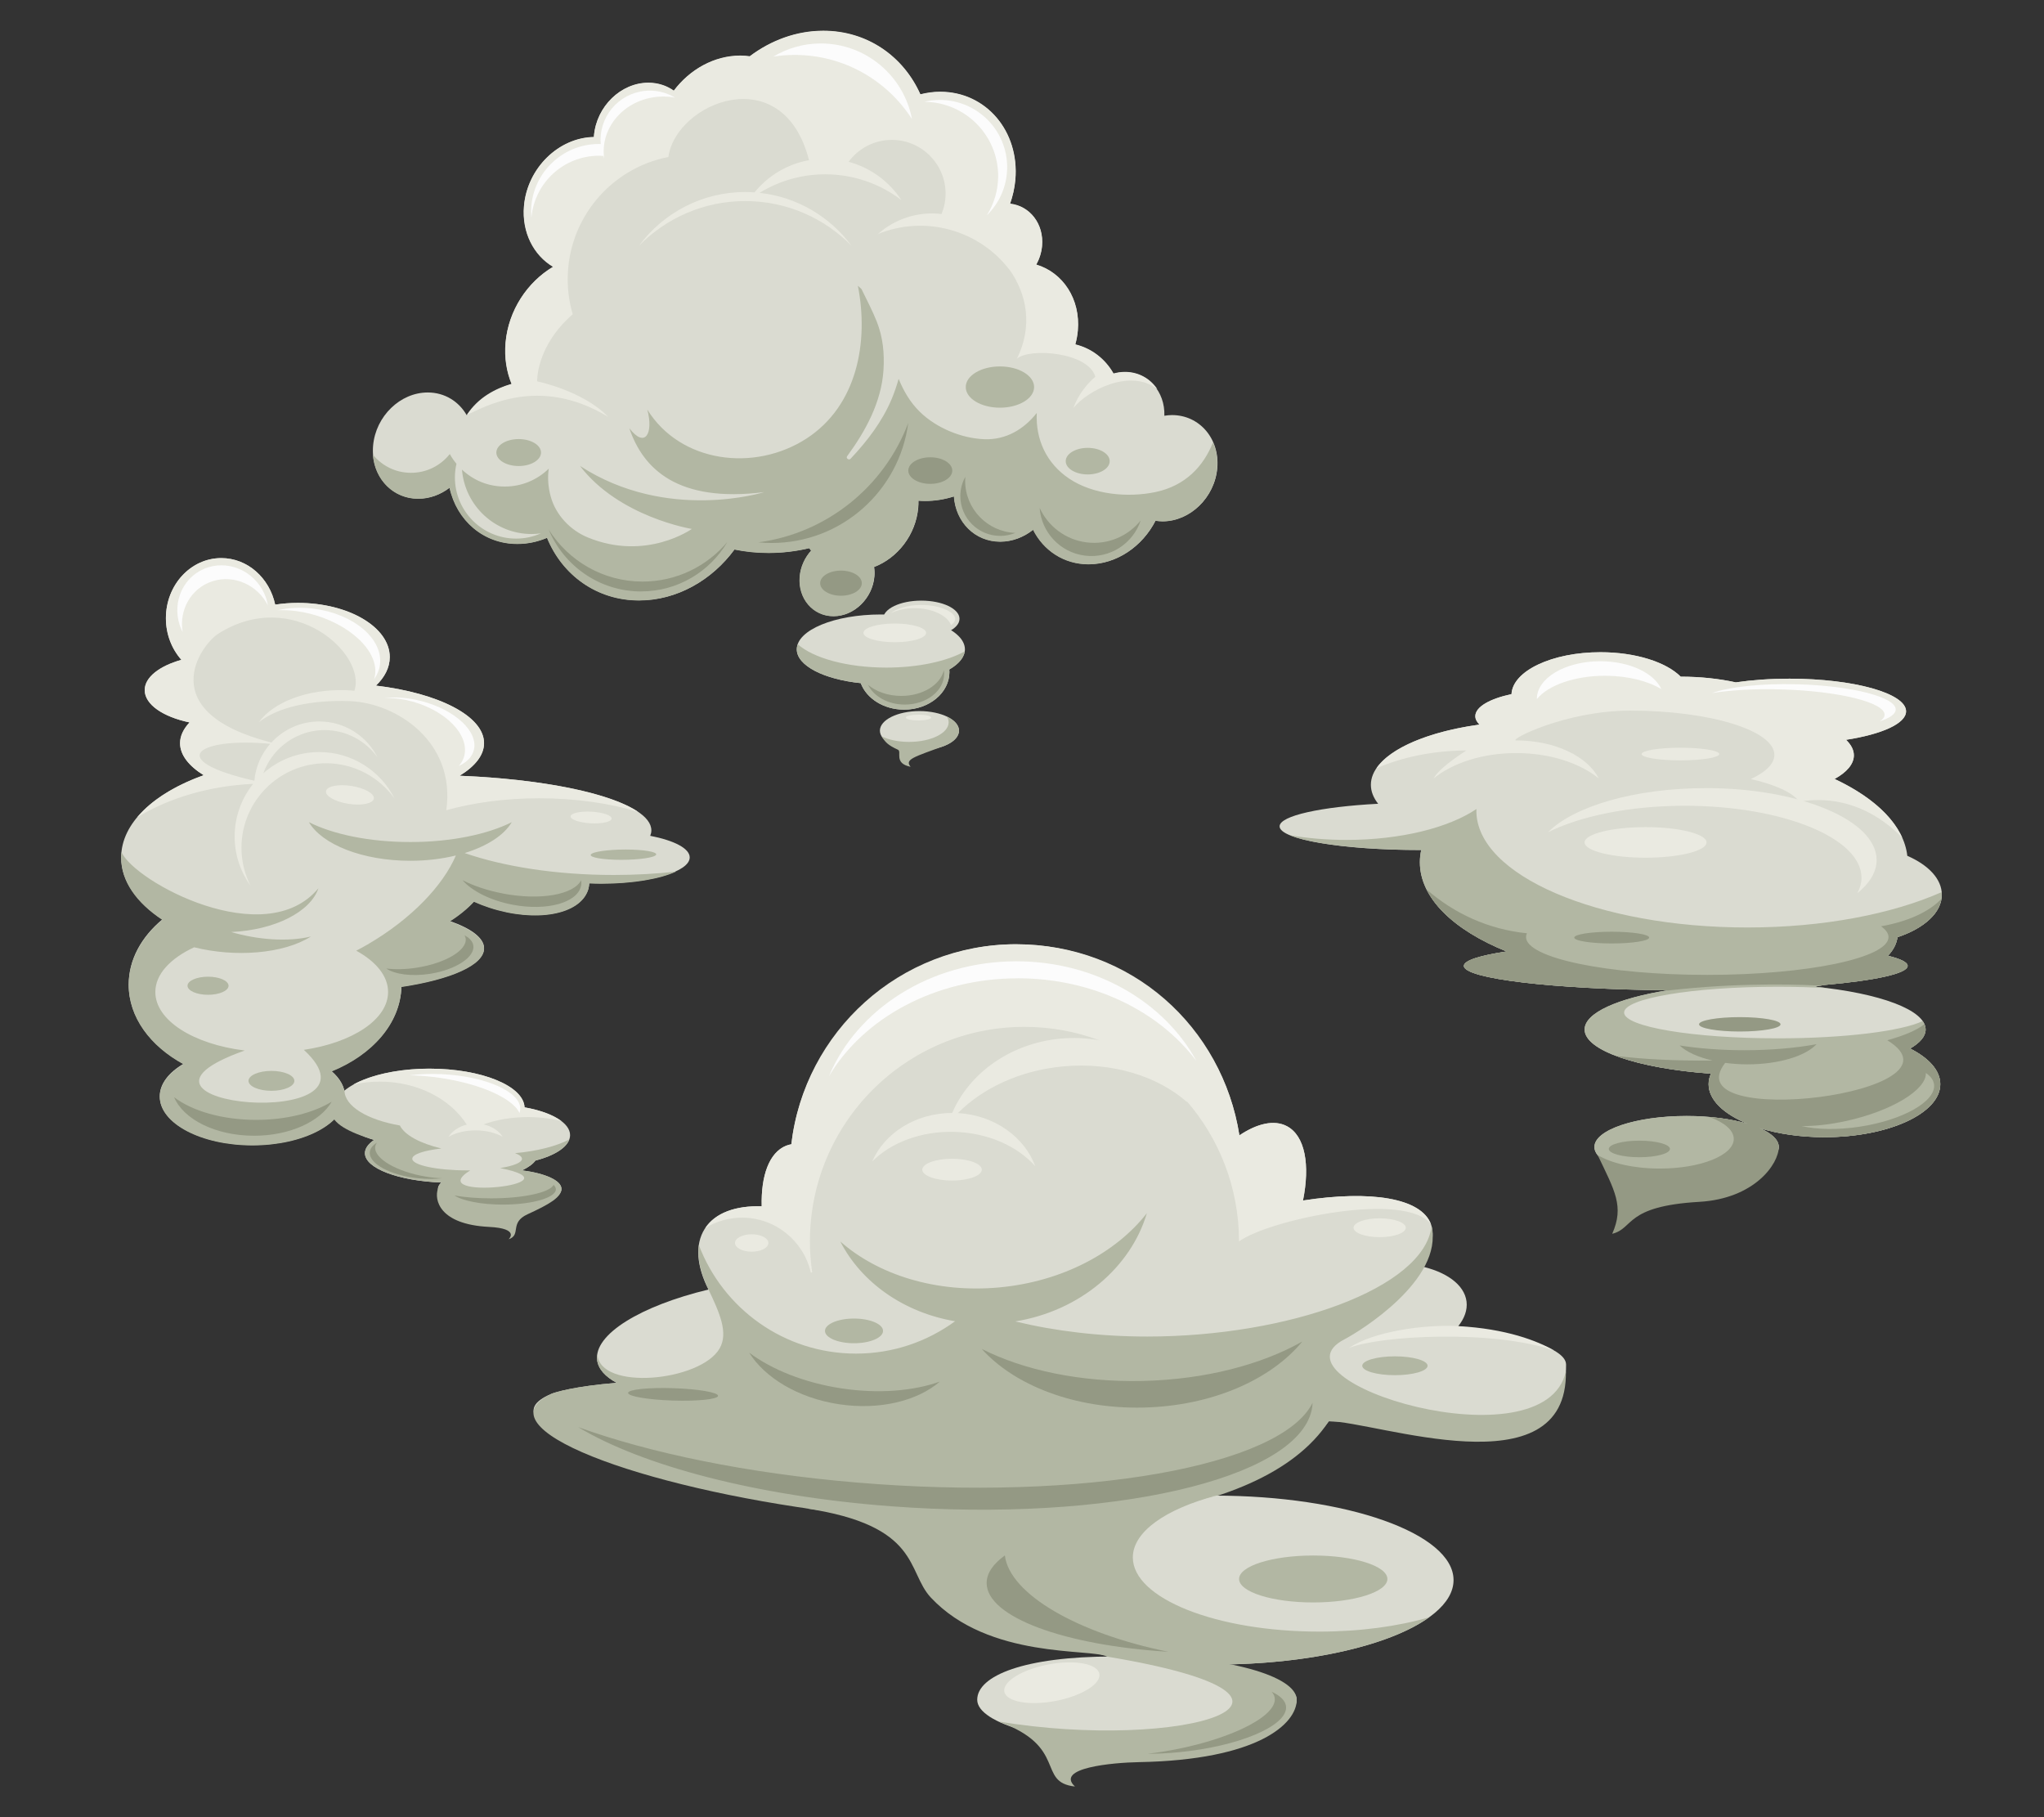
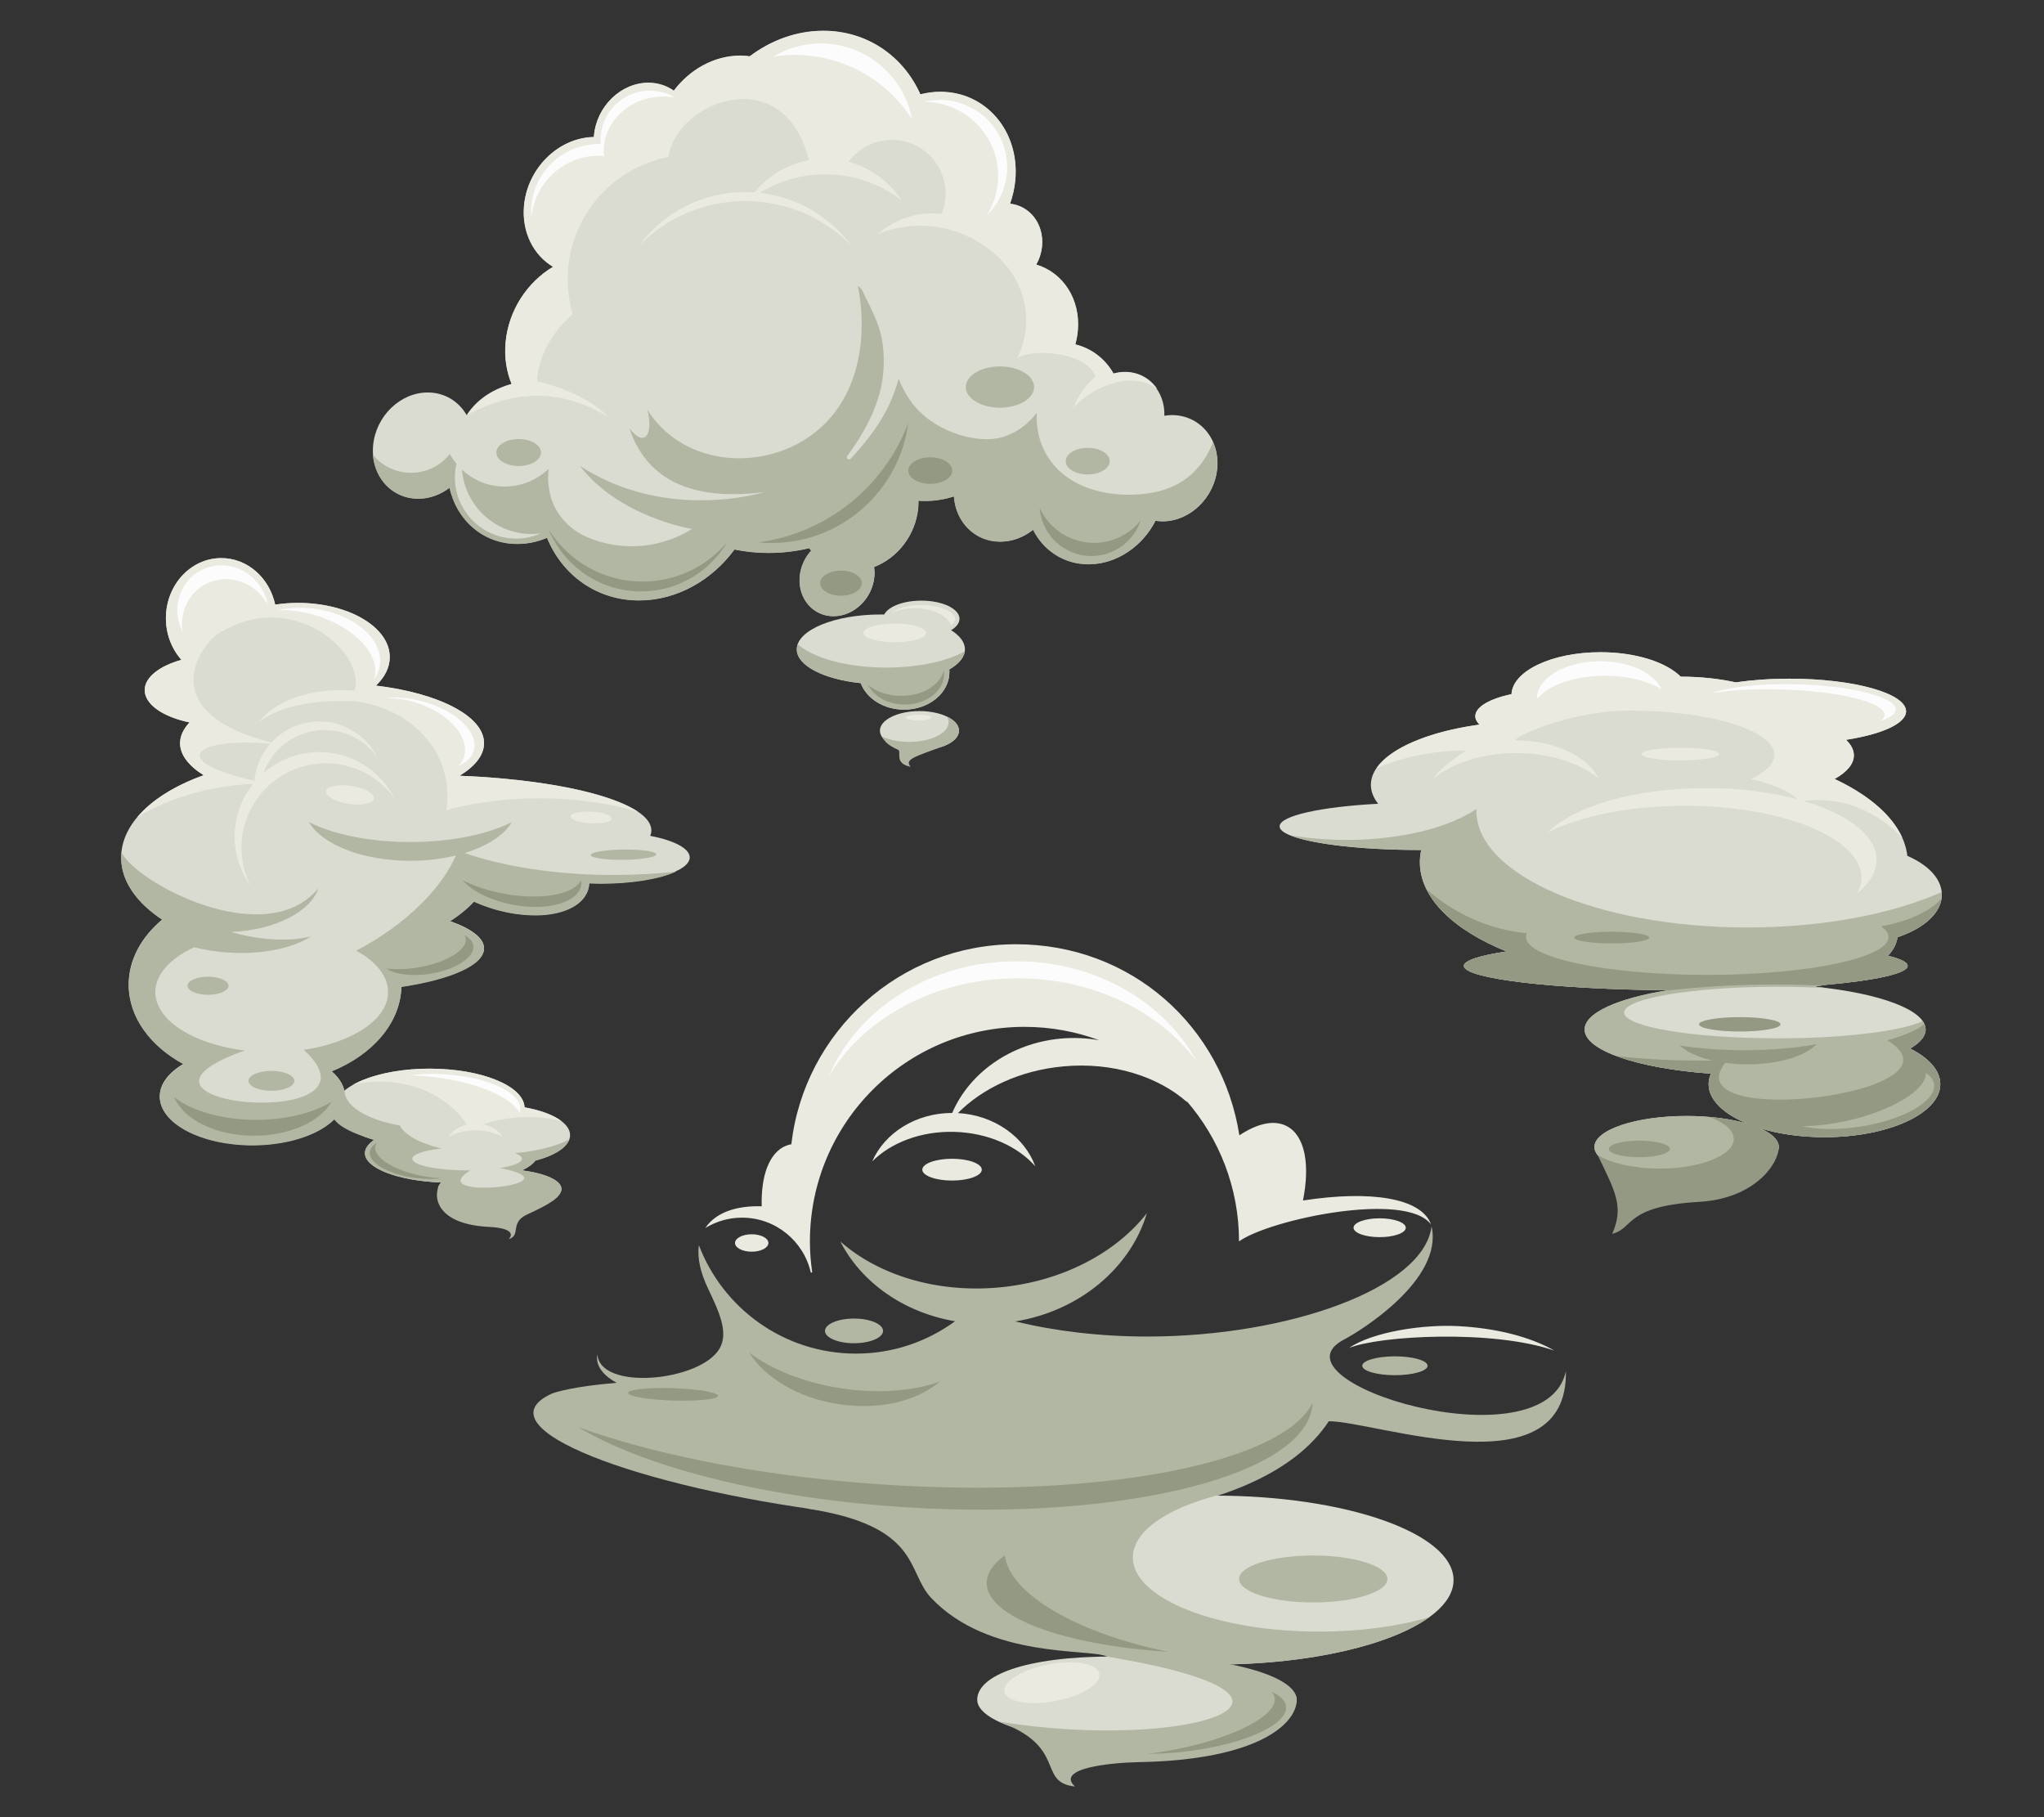
<svg xmlns="http://www.w3.org/2000/svg" id="Layer_2" data-name="Layer 2" viewBox="0 0 540 480">
  <rect x="0" y="0" width="540" height="480" fill="#333333" stroke="none" />
  <defs>
    <style>
      .cls-1 {
        fill: #949984;
      }

      .cls-1, .cls-2, .cls-3, .cls-4, .cls-5, .cls-6 {
        stroke-width: 0px;
      }

      .cls-2 {
        fill: #eaeae1;
      }

      .cls-3 {
        fill: #dadbd1;
      }

      .cls-4 {
        fill: none;
      }

      .cls-5 {
        fill: #b2b7a3;
      }

      .cls-6 {
        fill: #fcfcfc;
      }
    </style>
  </defs>
  <g id="Layer_2-2" data-name="Layer 2">
    <g>
      <rect class="cls-4" width="540" height="480" />
      <g>
        <g>
          <g>
            <path class="cls-3" d="m171.78,220.79c.19-.48.3-.96.3-1.45,0-7.25-21.91-13.27-50.65-14.43,4.06-2.48,6.45-5.43,6.45-8.61,0-7.17-12.04-13.23-28.56-15.2,2.3-2.19,3.65-4.76,3.65-7.53,0-7.91-10.87-14.32-24.28-14.32-2.07,0-4.07.17-5.99.46-1.5-7.04-7.3-12.29-14.24-12.29-8.08,0-14.63,7.11-14.63,15.88,0,4.27,1.56,8.13,4.09,10.99-5.8,1.63-9.69,4.6-9.69,8,0,3.81,4.87,7.08,11.84,8.53-1.59,1.71-2.5,3.55-2.5,5.48,0,3.12,2.31,6.02,6.24,8.47-13.15,4.69-21.8,12.67-21.8,21.72,0,6.2,4.08,11.89,10.87,16.38-5.52,4.6-8.88,10.6-8.88,17.19,0,8.58,5.7,16.17,14.46,20.95-3.87,2.28-6.25,5.27-6.25,8.57,0,7.11,10.96,12.87,24.47,12.87s24.47-5.76,24.47-12.87c0-2.44-1.31-4.71-3.55-6.65,10.81-4.4,18.17-12.72,18.45-22.32,12.99-1.94,21.83-5.76,21.83-10.15,0-2.71-3.39-5.2-9.03-7.17,2.5-1.58,4.61-3.33,6.36-5.19,1.29.57,2.65,1.1,4.06,1.57,12.25,4.01,23.94,1.91,26.1-4.69.18-.56.27-1.13.3-1.72,1.05.04,2.11.07,3.19.07,12.89,0,23.35-3.07,23.35-6.85,0-2.38-4.14-4.48-10.43-5.7Z" />
            <path class="cls-5" d="m178.65,230.21c-4.13,1.94-11.43,3.23-19.79,3.23-1.09,0-2.15-.03-3.19-.07-.04.58-.12,1.16-.3,1.72-2.16,6.6-13.85,8.7-26.1,4.69-1.41-.46-2.76-.99-4.06-1.57-1.74,1.87-3.86,3.61-6.36,5.19,5.64,1.97,9.03,4.46,9.03,7.17,0,4.39-8.84,8.21-21.83,10.15-.28,9.6-7.63,17.92-18.45,22.32,2.24,1.94,3.55,4.21,3.55,6.65,0,7.11-10.96,12.87-24.47,12.87s-24.47-5.76-24.47-12.87c0-3.3,2.38-6.29,6.25-8.57-8.77-4.78-14.46-12.37-14.46-20.95,0-6.58,3.37-12.58,8.88-17.19-6.79-4.48-10.87-10.17-10.87-16.38,0-.52.04-1.03.09-1.53,3.45,7.86,37.93,26.5,52.02,9.57-2.11,6.23-11.48,11.02-23.04,11.55,6.87,2.01,14.84,2.69,21.07,1.18-7.28,4.63-20.08,5.54-30.86,2.85-6.26,2.91-10.25,7.11-10.25,11.81,0,7.51,10.07,13.79,23.61,15.46-41.49,14.69,39.42,21.8,15.63-.18,12.84-1.91,22.25-8.02,22.25-15.28,0-4.23-3.21-8.06-8.41-10.91,1-.52,2-1.06,2.99-1.64,11.55-6.72,19.93-15.56,23.33-23.51-3.65.89-7.72,1.4-12.03,1.4-12.64,0-23.32-4.3-26.8-10.2,6.36,3.21,16,5.25,26.8,5.25s20.44-2.05,26.8-5.25c-2.03,3.45-6.54,6.34-12.45,8.16,10.37,3.58,24.19,5.79,39.41,5.79,5.73,0,11.26-.32,16.49-.89Zm-113,55.29c0,1.45,2.71,2.63,6.06,2.63s6.06-1.18,6.06-2.63-2.71-2.63-6.06-2.63-6.06,1.18-6.06,2.63Zm98.49-58.38c4.77,0,8.9-.61,9.21-1.36.31-.75-3.3-1.36-8.07-1.36s-8.9.61-9.21,1.36c-.31.75,3.3,1.36,8.07,1.36Zm-114.6,33.26c0,1.32,2.43,2.39,5.42,2.39s5.42-1.07,5.42-2.39-2.43-2.39-5.42-2.39-5.42,1.07-5.42,2.39Z" />
            <path class="cls-2" d="m121.43,204.91c4.06-2.48,6.45-5.43,6.45-8.61,0-7.17-12.04-13.23-28.56-15.2,2.3-2.19,3.65-4.76,3.65-7.53,0-7.91-10.87-14.32-24.28-14.32-2.07,0-4.07.17-5.99.46-1.5-7.04-7.3-12.29-14.24-12.29-8.08,0-14.63,7.11-14.63,15.88,0,4.27,1.56,8.13,4.09,10.99-5.8,1.63-9.69,4.6-9.69,8,0,3.81,4.87,7.08,11.84,8.53-1.59,1.71-2.5,3.55-2.5,5.48,0,3.12,2.31,6.02,6.24,8.47-7.67,2.74-13.8,6.6-17.58,11.14,8.23-5.05,18.88-8.31,30.65-8.86-3.06,3.82-4.89,8.66-4.89,13.93,0,4.87,1.58,9.36,4.22,13.03-1.53-3.03-2.42-6.44-2.42-10.07,0-12.33,10-22.33,22.33-22.33,7.46,0,14.06,3.68,18.11,9.3-3.68-7.27-11.21-12.26-19.91-12.26-5.66,0-10.81,2.12-14.75,5.6,1.04-2.9,2.84-5.44,5.16-7.39.04,0,.08,0,.12.02-.04,0-.07-.02-.11-.03,2.98-2.49,6.82-4,11.01-4,5.76,0,10.84,2.84,13.97,7.18-2.84-5.61-8.65-9.46-15.36-9.46-5.01,0-9.51,2.15-12.66,5.57-31.54-8.05-18.66-25.82-14.02-28.76,19.62-12.43,39.21,5.34,35.95,15.08-.71-.06-1.42-.13-2.15-.15-10.32-.36-19.27,3.17-23.09,8.46,5.06-4.03,13.91-5.92,23.95-5.57,12.49.43,28.14,10.85,25.56,28.82,7.12-1.99,15.51-3.16,24.54-3.16,9.7,0,18.7,1.33,26.14,3.59-7.27-4.94-25.19-8.66-47.13-9.54Zm-50.05-8.43c-2.32,2.66-3.85,6.03-4.18,9.75-24.19-5.55-14.71-11.54,4.18-9.75Zm27.38,14.46c-.2,1.31-3.19,1.93-6.68,1.39-3.49-.54-6.15-2.03-5.95-3.34.2-1.31,3.19-1.93,6.68-1.39,3.49.54,6.15,2.03,5.95,3.34Zm62.82,5.29c-.05.85-2.51,1.4-5.5,1.24-2.99-.16-5.38-.98-5.33-1.83.05-.85,2.51-1.4,5.5-1.24,2.99.16,5.38.98,5.33,1.83Z" />
          </g>
          <path class="cls-1" d="m67.69,295.81c-9.03,0-16.99-2.38-21.7-6,2.46,5.86,10.97,10.19,21.13,10.19,9.45,0,17.48-3.76,20.53-9.01-4.81,2.95-11.96,4.82-19.96,4.82Z" />
          <path class="cls-1" d="m125.04,249.72c-.17-1.08-1.01-1.98-2.32-2.65.14.26.25.52.3.8.48,3.09-5.3,6.55-12.91,7.74-2.94.46-5.73.51-8.07.22,2.3,1.54,6.69,2.16,11.55,1.4,6.81-1.06,11.94-4.43,11.46-7.51Z" />
          <path class="cls-1" d="m132.9,236.02c-4.08-.77-7.76-2.02-10.71-3.52,2.5,2.86,7.36,5.36,13.24,6.48,9.13,1.73,17.24-.54,18.1-5.08.09-.46.08-.93.01-1.4-1.97,3.82-10.73,5.41-20.64,3.53Z" />
          <path class="cls-6" d="m56.2,153.51c5.69-1.79,11.83,1.03,14.57,6.38-.11-.63-.25-1.25-.46-1.87-2.17-6.49-9.03-10.14-15.33-8.16-6.3,1.98-9.64,8.84-7.48,15.33.21.62.47,1.21.76,1.78-1.02-5.88,2.24-11.67,7.93-13.45Z" />
          <path class="cls-6" d="m82.88,160.78c-3.4-.43-6.67-.25-9.56.41,1.5-.06,3.09,0,4.75.2,10.54,1.34,19.94,7.9,21,14.67.19,1.22.09,2.37-.26,3.41.83-1.18,1.39-2.48,1.57-3.89.87-6.83-6.97-13.46-17.51-14.8Z" />
          <path class="cls-6" d="m125.32,196.39c-.46-5.23-8.18-10.54-17.23-11.86-2.32-.34-4.5-.38-6.46-.16,1.28-.02,2.62.05,4.01.25,9.05,1.32,16.75,7.11,17.19,12.95.14,1.83-.46,3.45-1.62,4.77,2.75-1.29,4.34-3.37,4.11-5.95Z" />
          <path class="cls-3" d="m141.48,306.55c5.5-1.43,9.13-3.9,9.13-6.71,0-3.28-4.95-6.09-12.03-7.34-.23-5.66-11.37-10.22-25.09-10.22s-25.1,4.66-25.1,10.4c0,3.48,4.12,6.55,10.44,8.44-1.54,1.05-2.42,2.23-2.42,3.49,0,4,8.8,7.3,20.15,7.76-.56.53-.87,1.09-.87,1.68,0,2.9,7.31,5.25,16.32,5.25s16.32-2.35,16.32-5.25c0-2.23-4.33-4.13-10.42-4.89,1.64-.78,2.86-1.66,3.57-2.62Z" />
          <path class="cls-5" d="m141.48,306.55c4.74-1.23,8.09-3.24,8.92-5.57-3.4,1.78-8.46,3.09-14.33,3.62,1.16.44,1.83.95,1.83,1.49,0,1-2.27,1.89-5.77,2.45,21.94,4.34-21.06,8.79-7.9.61-.27,0-.54,0-.82,0-8,0-14.49-1.38-14.49-3.07,0-1.18,3.11-2.2,7.69-2.71-5.63-1.36-9.71-3.53-10.97-6.08-8.55-1.49-14.6-5.06-14.63-9.25-3.43.94-3.56,3.64-3.56,5.3,0,3.48,5.06,5.87,11.38,7.76-1.54,1.05-2.42,2.23-2.42,3.49,0,4,8.8,7.3,20.15,7.76-.56.53-.68,1.13-.87,1.68-1,2.86.32,9.39,13.49,10.05,8.36.42,5.19,3.27,5.19,3.27,3.47-1.17.11-4.37,5.01-6.61,5.62-2.57,8.95-4.47,8.95-6.71s-4.33-4.13-10.42-4.89c1.64-.78,2.86-1.66,3.57-2.62Z" />
-           <path class="cls-1" d="m146.25,312.99c-1,2-8,3.55-16.5,3.55-3.62,0-6.96-.28-9.69-.76,2.17,1.42,7.08,2.41,12.8,2.41,7.73,0,13.99-1.81,13.99-4.04,0-.4-.21-.79-.59-1.16Z" />
          <path class="cls-1" d="m112.58,310.81c-7.75-1.27-13.78-4.78-13.46-7.84.04-.41.21-.8.47-1.15-1.11.68-1.79,1.52-1.89,2.48-.32,3.07,5.41,6.17,12.8,6.94,2.26.24,4.41.22,6.32,0-1.35-.05-2.77-.19-4.23-.43Z" />
          <path class="cls-2" d="m148.31,296.12c-2.12-1.6-5.54-2.89-9.73-3.62-.23-5.66-11.37-10.22-25.09-10.22-8.25,0-15.57,1.65-20.14,4.2,2.22-.5,4.56-.78,6.97-.78,10.01,0,18.69,4.61,23,11.36-2.1.51-3.83,1.68-4.82,3.21,1.89-1.05,4.39-1.69,7.15-1.69s5.27.65,7.15,1.69c-1.03-1.59-2.86-2.79-5.07-3.27,3.44-1.22,7.45-1.93,11.74-1.93,3.12,0,6.1.38,8.82,1.05Z" />
          <path class="cls-6" d="m114.35,284.46c11.56,1.37,21.02,5.43,22.89,9.53.11-.32.19-.64.21-.97.21-4.58-9.09-8.74-20.77-9.29-3.02-.14-5.89-.02-8.51.3,1.98.05,4.04.18,6.18.44Z" />
        </g>
        <g>
          <g>
            <g>
              <g>
                <path class="cls-3" d="m309.63,109.64c-.68,0-1.35.07-2.02.18.22-6.42-4.33-11.52-10.46-11.52-1.02,0-2.03.16-2.99.42-2.18-3.84-5.75-6.64-10.1-7.7.33-1.18.56-2.4.67-3.65.73-8.33-3.95-15.33-10.98-17.43.82-1.49,1.37-3.16,1.53-4.94.51-5.79-3.2-10.56-8.45-11.15.7-2,1.19-4.1,1.39-6.29,1.13-12.85-7.75-23.27-19.85-23.27-1.79,0-3.54.25-5.24.68-4.47-10.03-14.01-16.79-25.64-16.79-7.08,0-13.83,2.51-19.44,6.74-.81-.11-1.64-.18-2.48-.18-6.93,0-13.37,3.67-17.58,9.26-1.89-1.32-4.18-2.1-6.72-2.1-7.25,0-13.68,6.24-14.36,13.95-.01.13,0,.26-.02.39-9.35.15-17.6,8.23-18.47,18.19-.61,6.97,2.54,13.02,7.69,16.08-6.81,4.05-11.8,11.49-12.56,20.03-.35,3.95.26,7.66,1.6,10.92-4.66,1.31-8.83,4.25-11.85,8.21-2.07-3.62-5.81-6-10.29-6-7.29,0-13.75,6.28-14.44,14.02-.68,7.75,4.67,14.02,11.96,14.02,3.02,0,5.89-1.09,8.27-2.9,1.88,8.61,8.93,14.84,17.91,14.84,2.73,0,5.38-.58,7.84-1.62,4.01,9.83,13.12,16.54,24.31,16.54,9.97,0,19.24-5.33,25.2-13.45,2.89.59,5.9.91,9,.91,3.66,0,7.26-.44,10.76-1.26.16.23.33.44.5.65-1.66,1.84-2.79,4.23-3.02,6.85-.51,5.78,3.49,10.47,8.93,10.47s10.27-4.69,10.78-10.47c.08-.87.04-1.71-.08-2.52,6.2-2.36,11.02-8.47,11.66-15.66.06-.63.07-1.25.06-1.86.59.04,1.18.07,1.78.07,2.61,0,5.17-.42,7.61-1.2.47,6.78,5.54,11.95,12.23,11.95,3.19,0,6.21-1.18,8.69-3.14,2.75,5.47,8.13,9.11,14.65,9.11,7.43,0,14.23-4.73,17.68-11.5.61.09,1.22.16,1.86.16,7.29,0,13.75-6.28,14.44-14.02.68-7.75-4.67-14.02-11.96-14.02Z" />
                <path class="cls-2" d="m297.18,98.23c-1.02,0-2.03.16-2.99.42-2.18-3.84-5.75-6.64-10.1-7.7.33-1.18.56-2.4.67-3.65.73-8.33-3.95-15.33-10.98-17.43.82-1.49,1.37-3.16,1.53-4.94.51-5.79-3.2-10.56-8.45-11.15.7-2,1.19-4.1,1.39-6.29,1.13-12.85-7.75-23.27-19.85-23.27-1.79,0-3.54.25-5.24.68-4.47-10.03-14.01-16.79-25.64-16.79-7.08,0-13.83,2.51-19.44,6.74-.81-.11-1.64-.18-2.48-.18-6.93,0-13.37,3.67-17.58,9.26-1.89-1.32-4.18-2.1-6.72-2.1-7.25,0-13.68,6.24-14.36,13.95-.01.13,0,.26-.02.39-9.35.15-17.6,8.23-18.47,18.19-.61,6.97,2.54,13.02,7.69,16.08-6.81,4.05-11.8,11.49-12.56,20.03-.35,3.95.26,7.66,1.6,10.92-4.15,1.17-8.83,3.53-11.85,8.21,4.2-1.82,18.86-10.72,37.32.5-6.6-6.89-18.74-9.37-18.74-9.37,0,0-.36-9.23,9.4-17.72-.86-2.93-1.33-6.03-1.33-9.25,0-16.01,11.44-29.35,26.6-32.29,1.97-14.43,30.28-26.03,37.15.84-5.78,1.03-10.83,4.13-14.39,8.5-.81-.06-1.63-.09-2.46-.09-11.5,0-21.69,5.58-28.05,14.17,7.14-7.26,17.06-11.78,28.05-11.78s20.91,4.52,28.05,11.78c-5.65-7.63-14.33-12.88-24.27-13.95,5.05-3.09,10.97-4.9,17.33-4.9,7.57,0,14.54,2.53,20.13,6.79-3.21-4.89-8.14-8.55-13.94-10.09,2.59-3.5,6.73-5.79,11.42-5.79,7.85,0,14.21,6.36,14.21,14.21,0,1.9-.39,3.71-1.07,5.37-6.23-.74-12.32,1.3-16.81,5.29,5.82-2.37,12.43-2.92,18.96-1.15,6.53,1.77,11.95,5.58,15.78,10.56-.01-.03-.02-.07-.04-.1,4.66,6.5,6.29,15.01,2.02,23.64,3.22-2.96,18.91-1.8,20.72,4.76,0,0-3.86,2.96-5.79,8.24,3.73-4.64,15.05-10.56,22.17-4.98-1.86-2.78-4.92-4.56-8.54-4.56Z" />
              </g>
              <path class="cls-5" d="m131.13,119.54c0-1.97,2.64-3.56,5.9-3.56s5.9,1.59,5.9,3.56-2.64,3.56-5.9,3.56-5.9-1.59-5.9-3.56Zm133.04-11.85c4.98,0,9.03-2.44,9.03-5.45s-4.04-5.45-9.03-5.45-9.03,2.44-9.03,5.45,4.04,5.45,9.03,5.45Zm23.19,17.63c3.21,0,5.81-1.57,5.81-3.51s-2.6-3.51-5.81-3.51-5.81,1.57-5.81,3.51,2.6,3.51,5.81,3.51Z" />
              <path class="cls-5" d="m320.47,116.83c-2.54,6.39-7.32,11.48-15.18,13.14-7.32,1.54-16.49.7-22.82-3.54-6.02-4.03-8.9-10.35-8.57-17.35-3.36,4.28-8.13,7.15-13.81,6.94-6.08-.23-12.72-2.97-17.09-7.25-2.56-2.5-4.28-5.5-5.59-8.7-.5,1.77-1.09,3.53-1.81,5.26-2.5,5.98-6.48,11.19-10.91,15.87-.44.46-1.28-.16-.89-.69,4.88-6.64,9.05-14.31,9.6-22.69.29-4.41-.13-8.76-1.78-12.9-1.17-2.93-2.64-5.72-4.02-8.56-.31-.3-.63-.6-.96-.88,2.91,14.79-.14,31.68-13.62,40.39-13.63,8.81-33.2,6.49-42.01-7.67,1.68,6.25-.57,10.36-4.75,4.91,3.62,10.72,12.75,19.77,35.63,16.88,0,0-25.6,8.07-48.67-6.92,10.34,13.53,29.55,16.65,29.55,16.65,0,0-12.04,8.59-27.49,2.24-4.58-1.88-8.46-5.9-9.8-10.84-.64-2.38-.87-4.89-.5-7.33-3,2.93-7.09,4.73-11.61,4.73s-8.35-1.7-11.32-4.47c.76,9.52,8.71,17.01,18.42,17.01.82,0,1.62-.07,2.42-.18-2,.89-4.21,1.39-6.54,1.39-8.93,0-16.17-7.24-16.17-16.17,0-1.24.15-2.45.41-3.6-.66-.8-1.26-1.66-1.76-2.57-2.39,3.02-6.07,4.96-10.22,4.96s-7.71-1.87-10.1-4.8c.47,6.62,5.44,11.67,11.97,11.67,3.02,0,5.89-1.09,8.27-2.9,1.88,8.61,8.93,14.84,17.91,14.84,2.73,0,5.38-.58,7.84-1.62,4.01,9.83,13.12,16.54,24.31,16.54,9.97,0,19.24-5.33,25.2-13.45,2.89.59,5.9.91,9,.91,3.66,0,7.26-.44,10.76-1.26.16.23.33.44.5.65-1.66,1.84-2.79,4.23-3.02,6.85-.51,5.78,3.49,10.47,8.93,10.47s10.27-4.69,10.78-10.47c.08-.87.04-1.71-.08-2.52,6.2-2.36,11.02-8.47,11.66-15.66.06-.63.07-1.25.06-1.86.59.04,1.18.07,1.78.07,2.61,0,5.17-.42,7.61-1.2.47,6.78,5.54,11.95,12.23,11.95,3.19,0,6.21-1.18,8.69-3.14,2.75,5.47,8.13,9.11,14.65,9.11,7.43,0,14.23-4.73,17.68-11.5.61.09,1.22.16,1.86.16,7.29,0,13.75-6.28,14.44-14.02.22-2.5-.19-4.84-1.09-6.87Z" />
              <path class="cls-1" d="m169.39,156.23c-10.99,0-20.42-6.74-24.43-16.34,5.21,8.25,14.37,13.73,24.8,13.73,8.99,0,17.03-4.07,22.41-10.47-4.61,7.82-13.09,13.07-22.79,13.07Z" />
              <path class="cls-1" d="m222.18,157.36c-3.04,0-5.5-1.48-5.5-3.32s2.46-3.32,5.5-3.32,5.5,1.49,5.5,3.32-2.46,3.32-5.5,3.32Z" />
              <path class="cls-1" d="m203.82,143.43c-1.17,0-2.33-.06-3.48-.17,18.23-2.44,33.31-14.82,39.6-31.52-2.33,17.88-17.61,31.69-36.12,31.69Z" />
              <path class="cls-1" d="m245.77,127.81c-3.21,0-5.81-1.57-5.81-3.51s2.6-3.51,5.81-3.51,5.81,1.57,5.81,3.51-2.6,3.51-5.81,3.51Z" />
-               <path class="cls-1" d="m264.22,141.55c-5.81,0-10.51-4.71-10.51-10.51,0-1.85.48-3.58,1.32-5.09-.03.35-.05.7-.05,1.05,0,7.43,5.89,13.48,13.26,13.76-1.24.51-2.59.8-4.01.8Z" />
              <path class="cls-1" d="m286.65,146.77c-6.61-.82-11.53-6.21-11.99-12.61,2.22,4.81,6.78,8.41,12.43,9.11,5.64.7,10.95-1.68,14.27-5.8-2.01,6.09-8.1,10.12-14.71,9.3Z" />
            </g>
            <path class="cls-6" d="m240.95,31.48c-6.54-10.2-17.97-16.97-30.99-16.97-1.92,0-3.8.15-5.64.43,3.67-2.18,7.94-3.46,12.51-3.46,12,0,21.97,8.62,24.11,20Zm25.13,12.69c0-9.81-7.96-17.77-17.77-17.77-1.42,0-2.79.18-4.11.5,10.78.06,19.5,8.81,19.5,19.6,0,3.82-1.11,7.37-2.99,10.38,3.31-3.23,5.37-7.73,5.37-12.71Zm-107.43-7.21c0,.37.02.73.05,1.09-.15-.01-.31-.02-.46-.02-9.9,0-17.93,8.03-17.93,17.93,0,.53.03,1.04.08,1.56.79-9.17,8.47-16.38,17.85-16.38.38,0,.76.03,1.14.05.07.22.14.44.23.65-.08-.59-.13-1.19-.13-1.81,0-8.03,7.06-14.53,15.76-14.53,1.06,0,2.09.1,3.08.28-1.95-1.16-4.21-1.84-6.64-1.84-7.19,0-13.02,5.83-13.02,13.02Z" />
          </g>
          <g>
            <path class="cls-3" d="m254.92,171.52c0-5.08-9.94-9.21-22.21-9.21s-22.21,4.12-22.21,9.21c0,4.32,7.2,7.94,16.9,8.93,1.51,4.05,6.06,7,11.45,7,6.62,0,11.98-4.45,11.98-9.94,0-.22-.02-.44-.04-.66,2.59-1.51,4.13-3.34,4.13-5.33Z" />
            <path class="cls-5" d="m254.87,172.06c-4.68,2.59-12.21,4.28-20.7,4.28-10.4,0-19.36-2.53-23.41-6.17-.16.44-.26.89-.26,1.34,0,4.32,7.2,7.94,16.9,8.93,1.51,4.05,6.06,7,11.45,7,6.62,0,11.98-4.45,11.98-9.94,0-.22-.02-.44-.04-.66,2.35-1.37,3.82-3.01,4.08-4.79Z" />
            <path class="cls-1" d="m238.11,183.82c-3.54,0-6.71-1.15-8.8-2.95,1.49,3.06,5.27,5.24,9.72,5.24,5.74,0,10.4-3.63,10.4-8.11,0-.32-.03-.64-.08-.95-.9,3.84-5.58,6.77-11.24,6.77Z" />
            <ellipse class="cls-3" cx="243.4" cy="163.46" rx="10.09" ry="4.81" />
            <path class="cls-2" d="m243.4,159.79c-3.64,0-6.62.98-8.04,2.17,1.67-.8,3.83-1.32,6.26-1.32,5.01,0,8.88,2.23,9.63,4.49.71-.53,1.1-1.1,1.1-1.66,0-1.73-3.83-3.67-8.95-3.67Z" />
            <ellipse class="cls-2" cx="236.39" cy="167.17" rx="8.28" ry="2.47" />
          </g>
          <ellipse class="cls-3" cx="242.91" cy="193" rx="10.45" ry="5.17" />
          <path class="cls-5" d="m250.15,189.27c.3.48.47,1,.47,1.53,0,2.86-4.68,5.17-10.45,5.17-2.81,0-5.36-.55-7.24-1.45.94,1.5,1.61,2.3,4.3,3.52,1.1.5-1.21,3.59,3.34,4.51-1.67-1.99.96-2.6,8.85-5.52,2.42-.9,3.93-2.41,3.93-4.04,0-1.46-1.23-2.78-3.21-3.72Z" />
          <path class="cls-2" d="m246,189.54c0,.42-1.5.76-3.35.76s-3.35-.34-3.35-.76,1.5-.76,3.35-.76,3.35.34,3.35.76Z" />
        </g>
        <g>
          <g>
            <g>
              <path class="cls-3" d="m364.09,212.31c-1.25-1.58-1.92-3.26-1.92-5.01,0-7.36,11.99-13.61,28.69-15.9-.7-.7-1.1-1.44-1.1-2.22,0-2.46,3.82-4.61,9.56-5.83.32-6.14,10.71-11.07,23.5-11.07,9.35,0,17.4,2.64,21.2,6.46,5.26,0,10.2.55,14.55,1.5,4.25-.62,9.06-.97,14.17-.97,17.02,0,30.82,3.86,30.82,8.62,0,3.24-6.4,6.06-15.86,7.53,1.33,1.27,2.07,2.65,2.07,4.1,0,2.33-1.9,4.48-5.09,6.24,11.13,5.22,18.31,12.36,19.21,20.3,5.56,2.42,9.12,6.11,9.12,10.26,0,4.75-4.69,8.91-11.71,11.23-.23,1.73-1.08,3.39-2.52,4.91,3.33.81,5.2,1.71,5.2,2.66,0,2.04-8.59,3.86-21.99,5.05-.83.17-1.68.32-2.54.46,17.1,1.71,29.28,6.13,29.28,11.31,0,1.8-1.47,3.5-4.1,5.03,4.94,2.49,7.98,5.78,7.98,9.41,0,7.74-13.7,14.01-30.6,14.01-6.35,0-12.25-.89-17.14-2.4,3.17,1.38,5.07,3.11,5.07,4.99,0,4.52-10.9,8.19-24.35,8.19s-24.35-3.67-24.35-8.19,10.9-8.19,24.35-8.19c6.21,0,11.87.79,16.17,2.08-6.34-2.57-10.35-6.31-10.35-10.48,0-.95.21-1.88.61-2.78-19.21-1.38-33.37-6.07-33.37-11.66,0-4.41,8.82-8.26,21.99-10.37-30.16-.27-53.88-3.05-53.88-6.44,0-1.43,4.19-2.74,11.28-3.81-14.01-5.65-22.91-14.11-22.91-23.56,0-1.09.12-2.17.36-3.24-.12,0-.24,0-.36,0-20.47,0-37.07-2.8-37.07-6.25,0-2.81,10.96-5.18,26.06-5.97Z" />
              <g>
                <ellipse class="cls-2" cx="443.95" cy="199.18" rx="10.26" ry="1.67" />
-                 <path class="cls-2" d="m434.74,218.48c8.89,0,16.11,1.81,16.11,4.04s-7.21,4.04-16.11,4.04-16.11-1.81-16.11-4.04,7.21-4.04,16.11-4.04Z" />
                <path class="cls-2" d="m387.38,198.23c-8.8.05-16.96,1.77-23.73,4.7,3.67-5.39,13.94-9.71,27.21-11.53-.7-.7-1.1-1.44-1.1-2.22,0-2.46,3.82-4.61,9.56-5.83.32-6.14,10.71-11.07,23.5-11.07,9.35,0,17.4,2.64,21.2,6.46,5.26,0,10.2.55,14.55,1.5,4.25-.62,9.06-.97,14.17-.97,17.02,0,30.82,3.86,30.82,8.62,0,3.24-6.4,6.06-15.86,7.53,1.33,1.27,2.07,2.65,2.07,4.1,0,2.33-1.9,4.48-5.09,6.24,8.86,4.16,15.21,9.54,17.89,15.56-5.98-6.22-13.74-9.99-22.23-9.99-1.69,0-3.35.16-4.97.44-1.76-2.43-6.41-4.53-12.81-5.98,3.91-1.84,6.21-4.03,6.21-6.39,0-6.45-17.03-11.69-38.04-11.69-17.34,0-32.38,7.87-30.17,7.87,10.21,0,18.85,4.21,21.8,10.03-5.01-4.06-12.9-6.69-21.8-6.69s-16.79,2.63-21.8,6.69c1.54-3.02,9.02-7.56,8.65-7.4Z" />
              </g>
            </g>
            <path class="cls-5" d="m504.62,276.97c2.63-1.53,4.1-3.23,4.1-5.03,0-.76-.27-1.51-.77-2.23-5.54,2.65-20.59,4.56-38.3,4.56-22.41,0-40.58-3.05-40.58-6.81s18.17-6.81,40.58-6.81c4.66,0,9.13.13,13.29.38-1.14-.14-2.31-.28-3.5-.4.86-.14,1.72-.29,2.54-.46,13.4-1.18,21.99-3,21.99-5.05,0-.95-1.87-1.85-5.2-2.66,1.44-1.52,2.29-3.18,2.52-4.91,7.01-2.32,11.71-6.48,11.71-11.23,0-.22-.01-.45-.04-.67-13.01,5.76-31.19,9.34-51.32,9.34-39.54,0-71.6-13.8-71.6-30.83,0-.16.02-.31.03-.47-7.29,4.92-19.94,8.17-34.35,8.17-5.27,0-10.3-.44-14.93-1.23,5.54,2.28,18.81,3.88,34.31,3.88.12,0,.24,0,.36,0-.23,1.06-.36,2.14-.36,3.24,0,9.45,8.91,17.91,22.91,23.56-7.08,1.07-11.28,2.39-11.28,3.81,0,3.39,23.72,6.18,53.88,6.44-13.17,2.11-21.99,5.96-21.99,10.37,0,5.58,14.15,10.28,33.37,11.66-.4.9-.61,1.83-.61,2.78,0,4.18,4.02,7.92,10.35,10.48-4.3-1.29-9.96-2.08-16.17-2.08-13.45,0-24.35,3.67-24.35,8.19s10.9,8.19,24.35,8.19,24.35-3.67,24.35-8.19c0-1.88-1.9-3.61-5.07-4.99,4.89,1.52,10.79,2.4,17.14,2.4,16.9,0,30.6-6.27,30.6-14.01,0-3.63-3.04-6.92-7.98-9.41Z" />
            <g>
              <ellipse class="cls-1" cx="425.79" cy="247.66" rx="9.9" ry="1.55" />
              <path class="cls-1" d="m439.17,261.82c7.22-.89,15.29-1.5,23.69-1.7,6.48-.16,12.59-.07,18.12.24.33-.06.67-.11,1-.18,13.4-1.18,21.99-3,21.99-5.05,0-.95-1.87-1.85-5.2-2.66,1.44-1.52,2.29-3.18,2.52-4.91,6.46-2.14,10.95-5.84,11.61-10.13-3.29,3.46-8.94,6.01-15.96,7.25,1.28.9,1.98,1.86,1.98,2.84,0,5.52-21.44,9.99-47.88,9.99s-47.88-4.47-47.88-9.99c0-.34.08-.67.24-1-10.07-1-19.25-5.21-26.55-11.61,3.24,6.52,10.8,12.23,21.16,16.41-7.08,1.07-11.28,2.39-11.28,3.81,0,3.39,23.72,6.18,53.88,6.44-.49.08-.97.17-1.45.25Z" />
              <ellipse class="cls-1" cx="459.63" cy="270.57" rx="10.77" ry="1.9" />
              <path class="cls-1" d="m504.62,276.97c2.63-1.53,4.1-3.23,4.1-5.03,0-.48-.14-.95-.34-1.42-1.78,1.52-5.18,2.97-9.78,4.26,23.1,14.1-56.72,23.9-42.83,5.97,1.86.25,3.84.39,5.89.39,8.31,0,15.39-2.21,18.25-5.33-5.36,1-11.93,1.6-19.06,1.6-6.28,0-12.13-.47-17.11-1.26,1.77,1.71,4.86,3.1,8.69,3.98-9.68.11-18.42-.34-25.48-1.22,5.99,2.26,14.79,3.95,25.06,4.69-.4.9-.61,1.83-.61,2.78,0,4.18,4.02,7.92,10.35,10.48-2.86-.86-6.33-1.49-10.16-1.82,3.95,1.43,6.45,3.5,6.45,5.8,0,4.32-8.75,7.83-19.55,7.83-6.88,0-12.92-1.43-16.41-3.58,4.49,9.42,7.07,13.52,3.85,20.81,5.82-1.44,3.21-7.29,22.99-8.44,14.56-.84,21.01-9.97,21.01-14.49,0-1.88-1.9-3.61-5.07-4.99,4.89,1.52,10.79,2.4,17.14,2.4,16.9,0,30.6-6.27,30.6-14.01,0-3.63-3.04-6.92-7.98-9.41Zm-13.36,20.65c-5.83.88-11.25.75-15.27-.17,3.5.02,7.54-.42,11.81-1.36,11.96-2.63,21.18-8.23,20.99-12.66,1.22.81,1.98,1.8,2.15,2.93.68,4.48-8.14,9.52-19.68,11.26Z" />
              <path class="cls-1" d="m433.1,305.68c4.46,0,8.08-.98,8.08-2.19s-3.62-2.19-8.08-2.19-8.08.98-8.08,2.19,3.62,2.19,8.08,2.19Z" />
            </g>
            <path class="cls-6" d="m424.04,178.5c5.96,0,11.3,1.37,14.87,3.53-1.91-4.24-8.41-7.37-16.15-7.37-9.25,0-16.74,4.45-16.74,9.94,0,.02,0,.04,0,.07,2.91-3.62,9.88-6.17,18.02-6.17Z" />
            <path class="cls-6" d="m474.89,180.75c-9.62-.27-18.05.69-22.62,2.33,4.88-.79,11.26-1.18,18.24-.98,15.21.42,27.47,3.44,27.37,6.73-.02.6-.45,1.17-1.22,1.69,2.6-.85,4.12-1.9,4.16-3.08.09-3.29-11.52-6.29-25.93-6.69Z" />
          </g>
          <path class="cls-2" d="m450.62,208.18c-18.76,0-34.85,4.81-41.67,11.66,8.56-4.27,21.58-7,36.17-7,25.77,0,46.66,8.5,46.66,19,0,1.41-.39,2.78-1.1,4.1,3.25-2.62,5.1-5.61,5.1-8.77,0-10.49-20.22-19-45.16-19Z" />
        </g>
        <g>
          <g>
            <g>
-               <path class="cls-3" d="m413.73,360.41c-.02-4.05-11.12-7.7-28.48-10.11,1.65-2.06,2.46-4.29,2.19-6.51-.57-4.54-5.52-7.97-12.52-9.42,3.06-4.02,4.27-7.79,3.15-10.93-2.51-7.02-15.99-9.1-33.83-6.33,1.9-9.45.55-17.09-4.24-19.63-3.37-1.78-7.86-.73-12.56,2.42-4.46-28.59-29.18-50.48-59.03-50.48s-55.91,23.09-59.34,52.83c-.47.09-.93.21-1.37.38-4.49,1.8-6.67,7.92-6.46,16.01-6.89-.21-12.39,1.72-15.07,5.96-2.66,4.21-2.08,9.95,1,16.02-17.89,4.31-30.3,11.82-29.41,18.67.31,2.35,2.15,4.36,5.17,5.99-11.1.89-16.32,2.51-17.28,2.91-38.38,16.01,170.49,53.78,205.4,7.24,22.35,0,62.83,15.76,62.69-15.01Z" />
              <path class="cls-2" d="m327.33,327.91c0-14.22-5.25-27.21-13.9-37.16.07.14.16.27.23.41-7.75-6.85-19.72-10.68-32.75-9.48-11.39,1.05-21.28,5.73-27.84,12.33,9.62.55,17.59,6.3,20.43,14.04-4.66-5.25-12.41-8.81-21.29-9.07-8.88-.26-16.83,2.84-21.79,7.82,3.28-7.54,11.53-12.81,21.14-12.82,4.48-10.46,15.34-18.41,28.67-19.64,3.5-.32,6.91-.15,10.17.44-6.15-2.29-12.8-3.54-19.75-3.54-31.31,0-56.68,25.38-56.68,56.68,0,2.78.22,5.51.61,8.19-.12.02-.25.03-.37.04-1.89-8.31-9.3-14.51-18.18-14.51-3.56,0-6.87,1.01-9.7,2.74,2.73-4.08,8.14-5.95,14.9-5.74-.21-8.09,1.98-14.21,6.46-16.01.44-.18.9-.29,1.37-.38,3.43-29.74,28.68-52.83,59.34-52.83s54.57,21.88,59.03,50.48c4.71-3.15,9.2-4.2,12.56-2.42,4.8,2.54,6.14,10.18,4.24,19.63,17.85-2.76,31.32-.69,33.83,6.33-6.58-8.93-42.64-1.35-50.74,4.48Zm57.92,22.38c-9.23-.49-22.52,1.46-28.91,5.79,8.1-3.32,38.12-4.93,54.29.67-4.45-2.56-12.69-5.78-25.38-6.46Zm-133.73-44.21c-4.34,0-7.86,1.29-7.86,2.88s3.52,2.88,7.86,2.88,7.86-1.29,7.86-2.88-3.52-2.88-7.86-2.88Zm106.07,18.22c0,1.38,3.09,2.49,6.9,2.49s6.9-1.12,6.9-2.49-3.09-2.49-6.9-2.49-6.9,1.12-6.9,2.49Zm-159,1.73c-2.44,0-4.41,1.03-4.41,2.3s1.98,2.3,4.41,2.3,4.41-1.03,4.41-2.3-1.97-2.3-4.41-2.3Z" />
              <path class="cls-5" d="m217.95,351.55c0-1.8,3.43-3.26,7.67-3.26s7.67,1.46,7.67,3.26-3.43,3.26-7.67,3.26-7.67-1.46-7.67-3.26Z" />
              <ellipse class="cls-5" cx="368.52" cy="360.76" rx="8.63" ry="2.49" />
              <path class="cls-5" d="m351.05,375.42c-36.57,55.74-243.78,10.66-205.4-7.24.94-.44,6.18-2.02,17.28-2.91-3.02-1.63-4.86-3.64-5.17-5.99-.07-.54-.03-1.09.06-1.63.49,9.86,27.25,7.27,32.28-1.44,2.39-4.13.02-9.42-3-15.75-2-4.18-2.95-8.11-2.46-11.55,6.36,16.74,22.54,28.64,41.51,28.64,9.79,0,18.83-3.18,26.17-8.55-13.43-2.27-24.73-10.15-30.32-21.07,9.92,8.77,25.26,13.68,41.96,12.14,16.69-1.54,30.88-9.17,39.03-19.61-4.26,14.34-17.67,25.81-34.77,28.59,10.47,2.54,22.31,3.99,34.89,3.99,37.21,0,73.06-12.75,75.09-29.11,3.2,14.1-18.95,27.74-23.01,29.84-21.43,11.08,52.98,33.76,58.5,8.46.57,31.81-50.25,13.18-62.64,13.18Z" />
              <path class="cls-1" d="m189.7,368.7c.03-.9-5.27-1.81-11.83-2.02-6.56-.21-11.91.34-11.94,1.25-.03.9,5.27,1.81,11.83,2.02,6.56.21,11.91-.34,11.94-1.25Z" />
              <path class="cls-1" d="m248.31,364.94c-7,2.49-16.22,3.28-26.04,1.79-9.82-1.49-18.38-4.98-24.34-9.42,4.13,6.61,12.92,11.97,23.7,13.61,10.78,1.63,20.77-.89,26.67-5.98Z" />
-               <path class="cls-1" d="m344.03,354.37c-10.76,6.08-25.62,10.02-42.12,10.4-16.5.38-31.53-2.88-42.55-8.46,8.66,9.63,24.59,15.91,42.72,15.49,18.12-.41,33.76-7.41,41.96-17.43Z" />
            </g>
            <path class="cls-1" d="m226.39,391.61c-28.94-2.43-54.67-7.79-73.65-14.65,16.82,10.14,47,18.23,82.62,20.91,57.4,4.32,107.17-7.05,111.17-25.4.14-.65.22-1.29.24-1.93-8.3,16.75-60.4,26.11-120.38,21.07Z" />
            <path class="cls-6" d="m268.88,258.41c19.93,0,37.41,8.75,47.23,21.89-8.49-15.6-26.61-26.38-47.6-26.38-22.74,0-42.11,12.65-49.52,30.38,9.07-15.33,28-25.88,49.9-25.88Z" />
          </g>
          <path class="cls-3" d="m384.01,417.37c0,12.32-28.26,22.31-63.13,22.31s-63.13-9.99-63.13-22.31,45.54-16.99,63.13-22.31c34.86,0,63.13,9.99,63.13,22.31Z" />
          <path class="cls-5" d="m348.51,430.98c-27.19,0-49.23-8.77-49.23-19.59,0-6.81,8.74-12.81,22.01-16.32-.13,0-.27-.02-.4,0-16.45,2.49-51.07,6.74-108.17,3.33,30.68,4.55,26.72,16.67,33.2,23.59,15.36,16.41,42.56,13.38,46.48,15.58,10.91,1.91,15.13,2.12,28.49,2.12,24.88,0,46.4-5.09,56.68-12.49-8.14,2.37-18.18,3.78-29.05,3.78Z" />
          <path class="cls-5" d="m366.53,417.08c0,3.42-8.77,6.2-19.59,6.2s-19.59-2.77-19.59-6.2,8.77-6.2,19.59-6.2,19.59,2.77,19.59,6.2Z" />
          <path class="cls-3" d="m342.57,448.98c0,6.38-18.89,11.55-42.2,11.55s-42.2-5.17-42.2-11.55,12.56-11.42,35.86-11.42,48.53,5.04,48.53,11.42Z" />
          <path class="cls-5" d="m300.38,437.43c-2.15,0-6.01-.5-7.98.14,66.88,11.12,19.86,25.2-28.65,17.15,18.53,6.62,10.01,16.04,20.24,17.18-5.3-4.92,9.85-6.31,16.9-6.44,31.39-.57,41.69-10.09,41.69-16.47s-18.89-11.55-42.2-11.55Z" />
          <path class="cls-1" d="m265.47,410.86c-3.09,2.24-4.81,4.7-4.81,7.29,0,9,20.65,16.49,48.02,18.16-23.87-4.81-41.96-15.19-43.21-25.45Z" />
          <path class="cls-1" d="m335.97,446.89c.53.59.82,1.25.82,1.98,0,5-13.21,11.18-29.5,13.81-1.4.23-2.77.42-4.12.57,2.62,0,5.4-.13,8.27-.41,15.65-1.52,28.33-6.8,28.33-11.8,0-1.65-1.39-3.06-3.79-4.16Z" />
          <path class="cls-2" d="m290.44,442.12c.5,2.66-4.71,5.88-11.64,7.19-6.93,1.31-12.95.21-13.46-2.46-.5-2.66,4.71-5.88,11.64-7.19,6.93-1.31,12.95-.21,13.46,2.46Z" />
        </g>
      </g>
    </g>
  </g>
</svg>